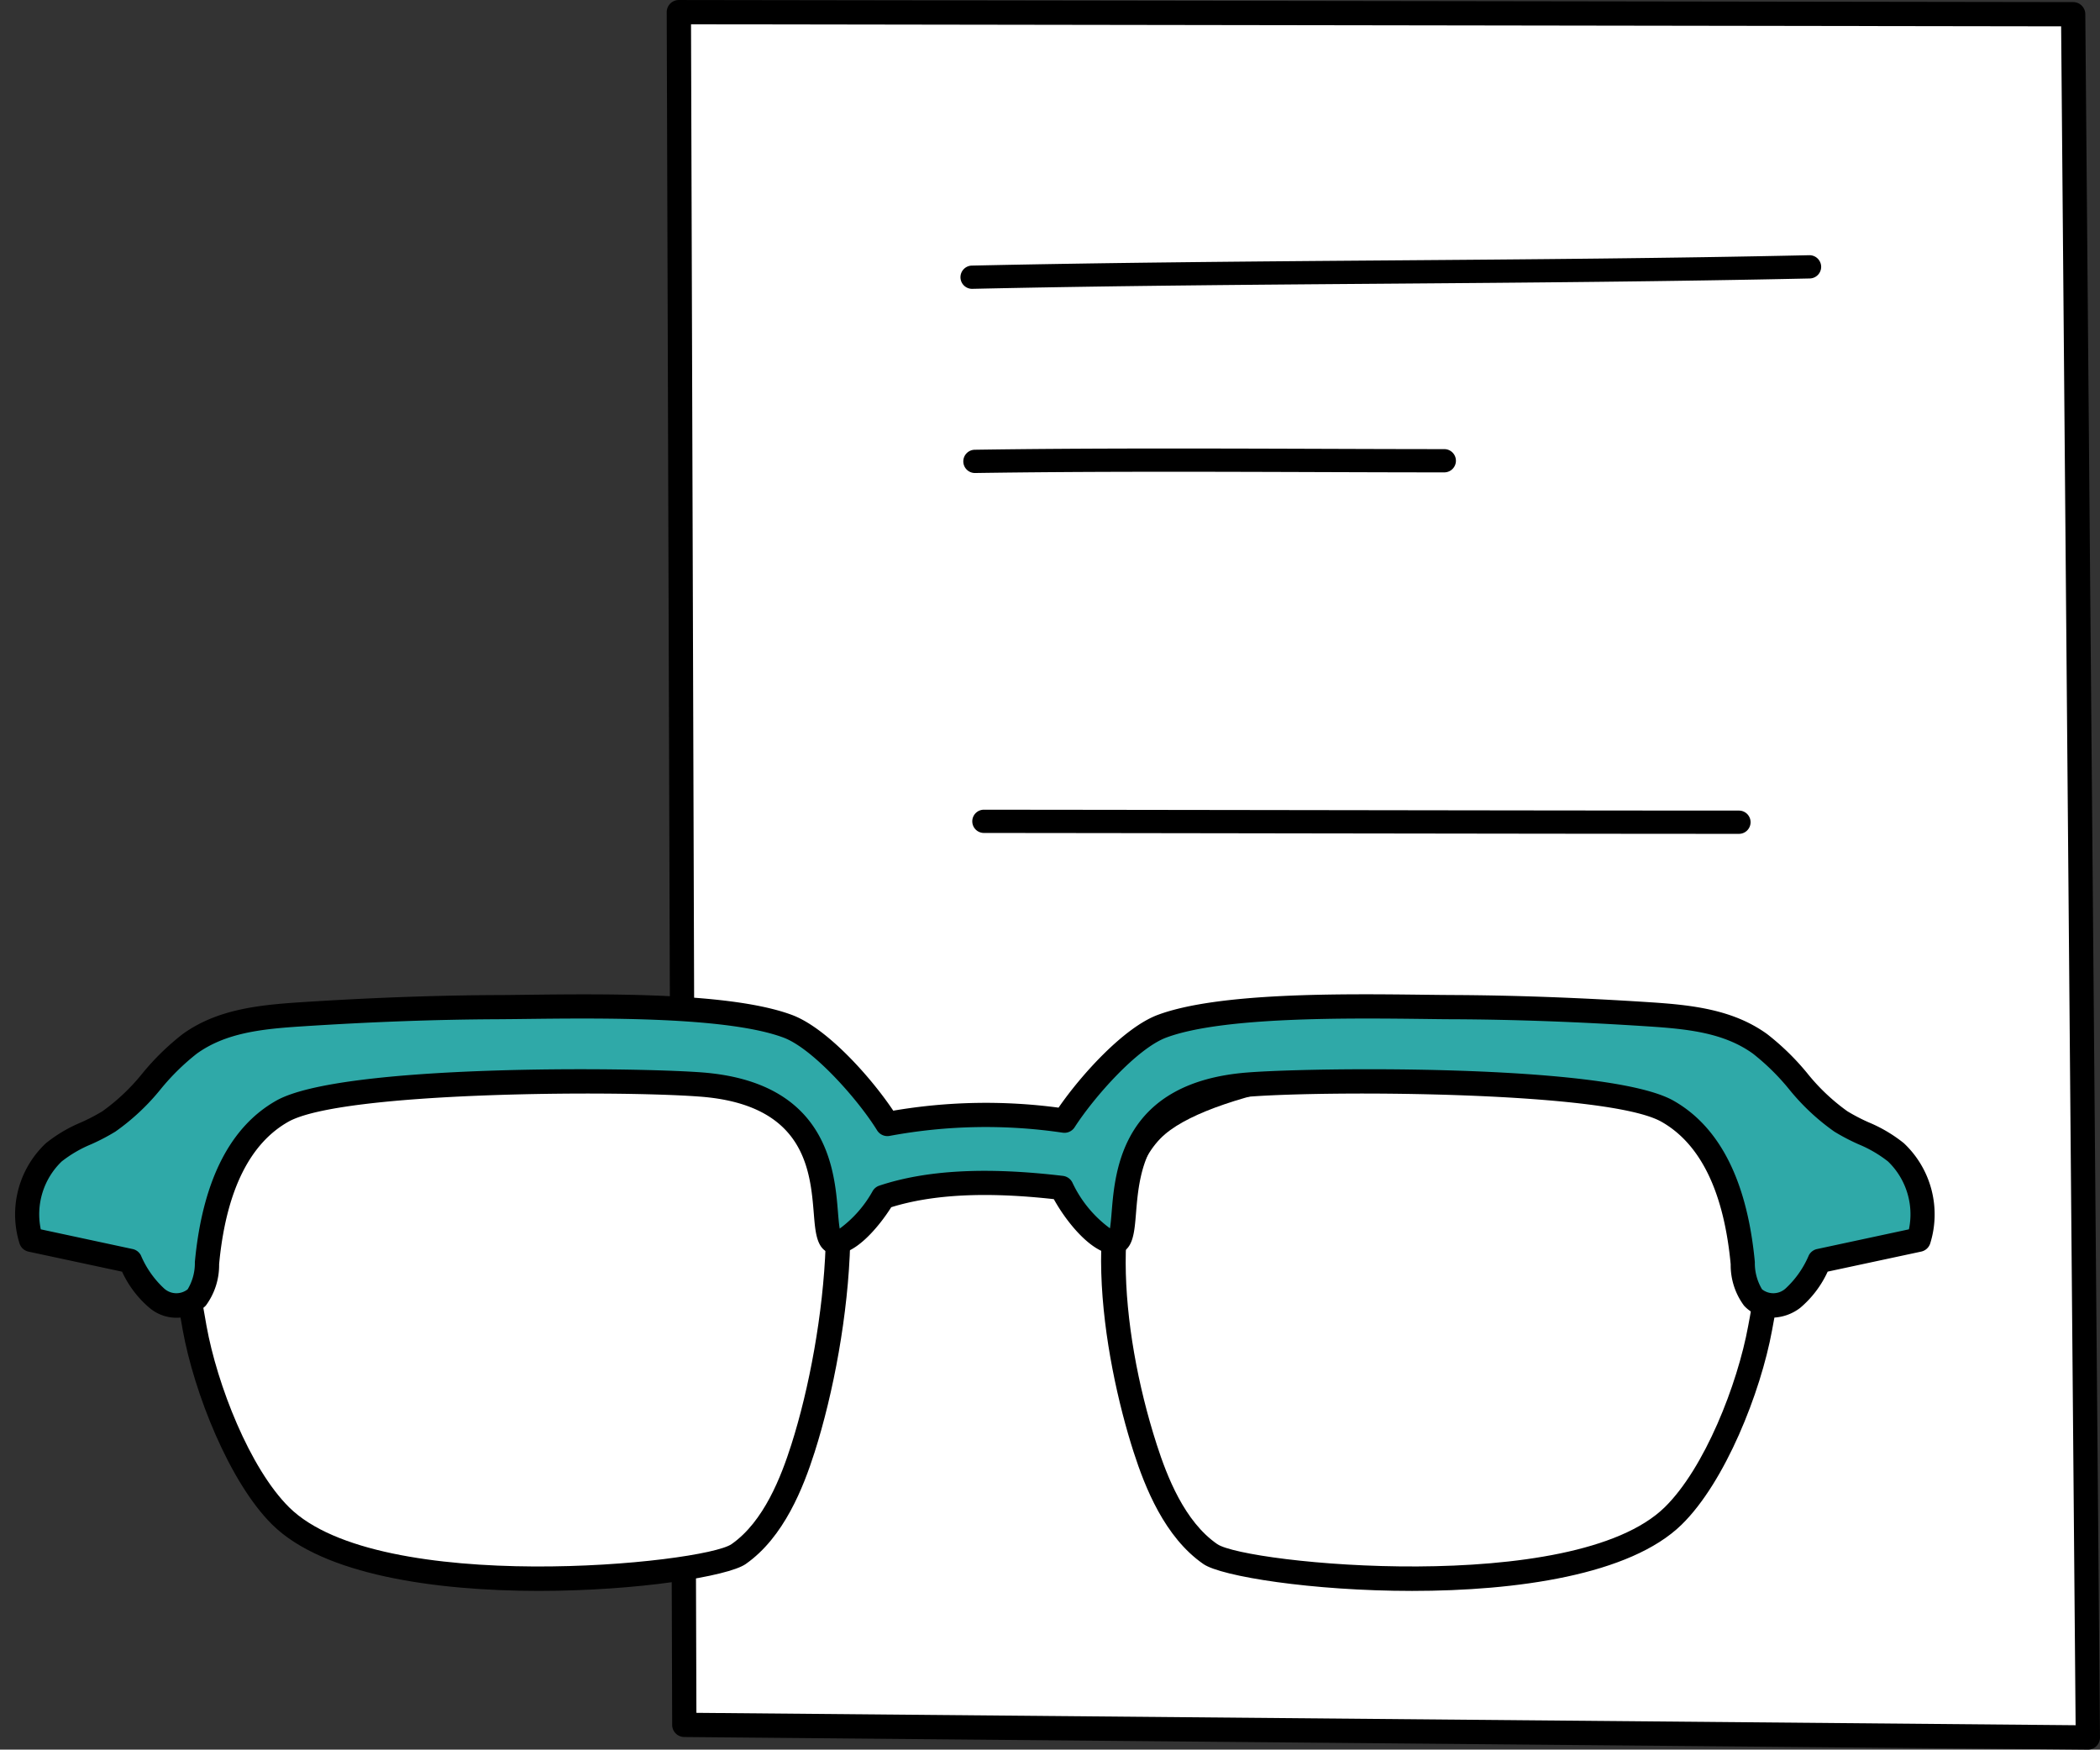
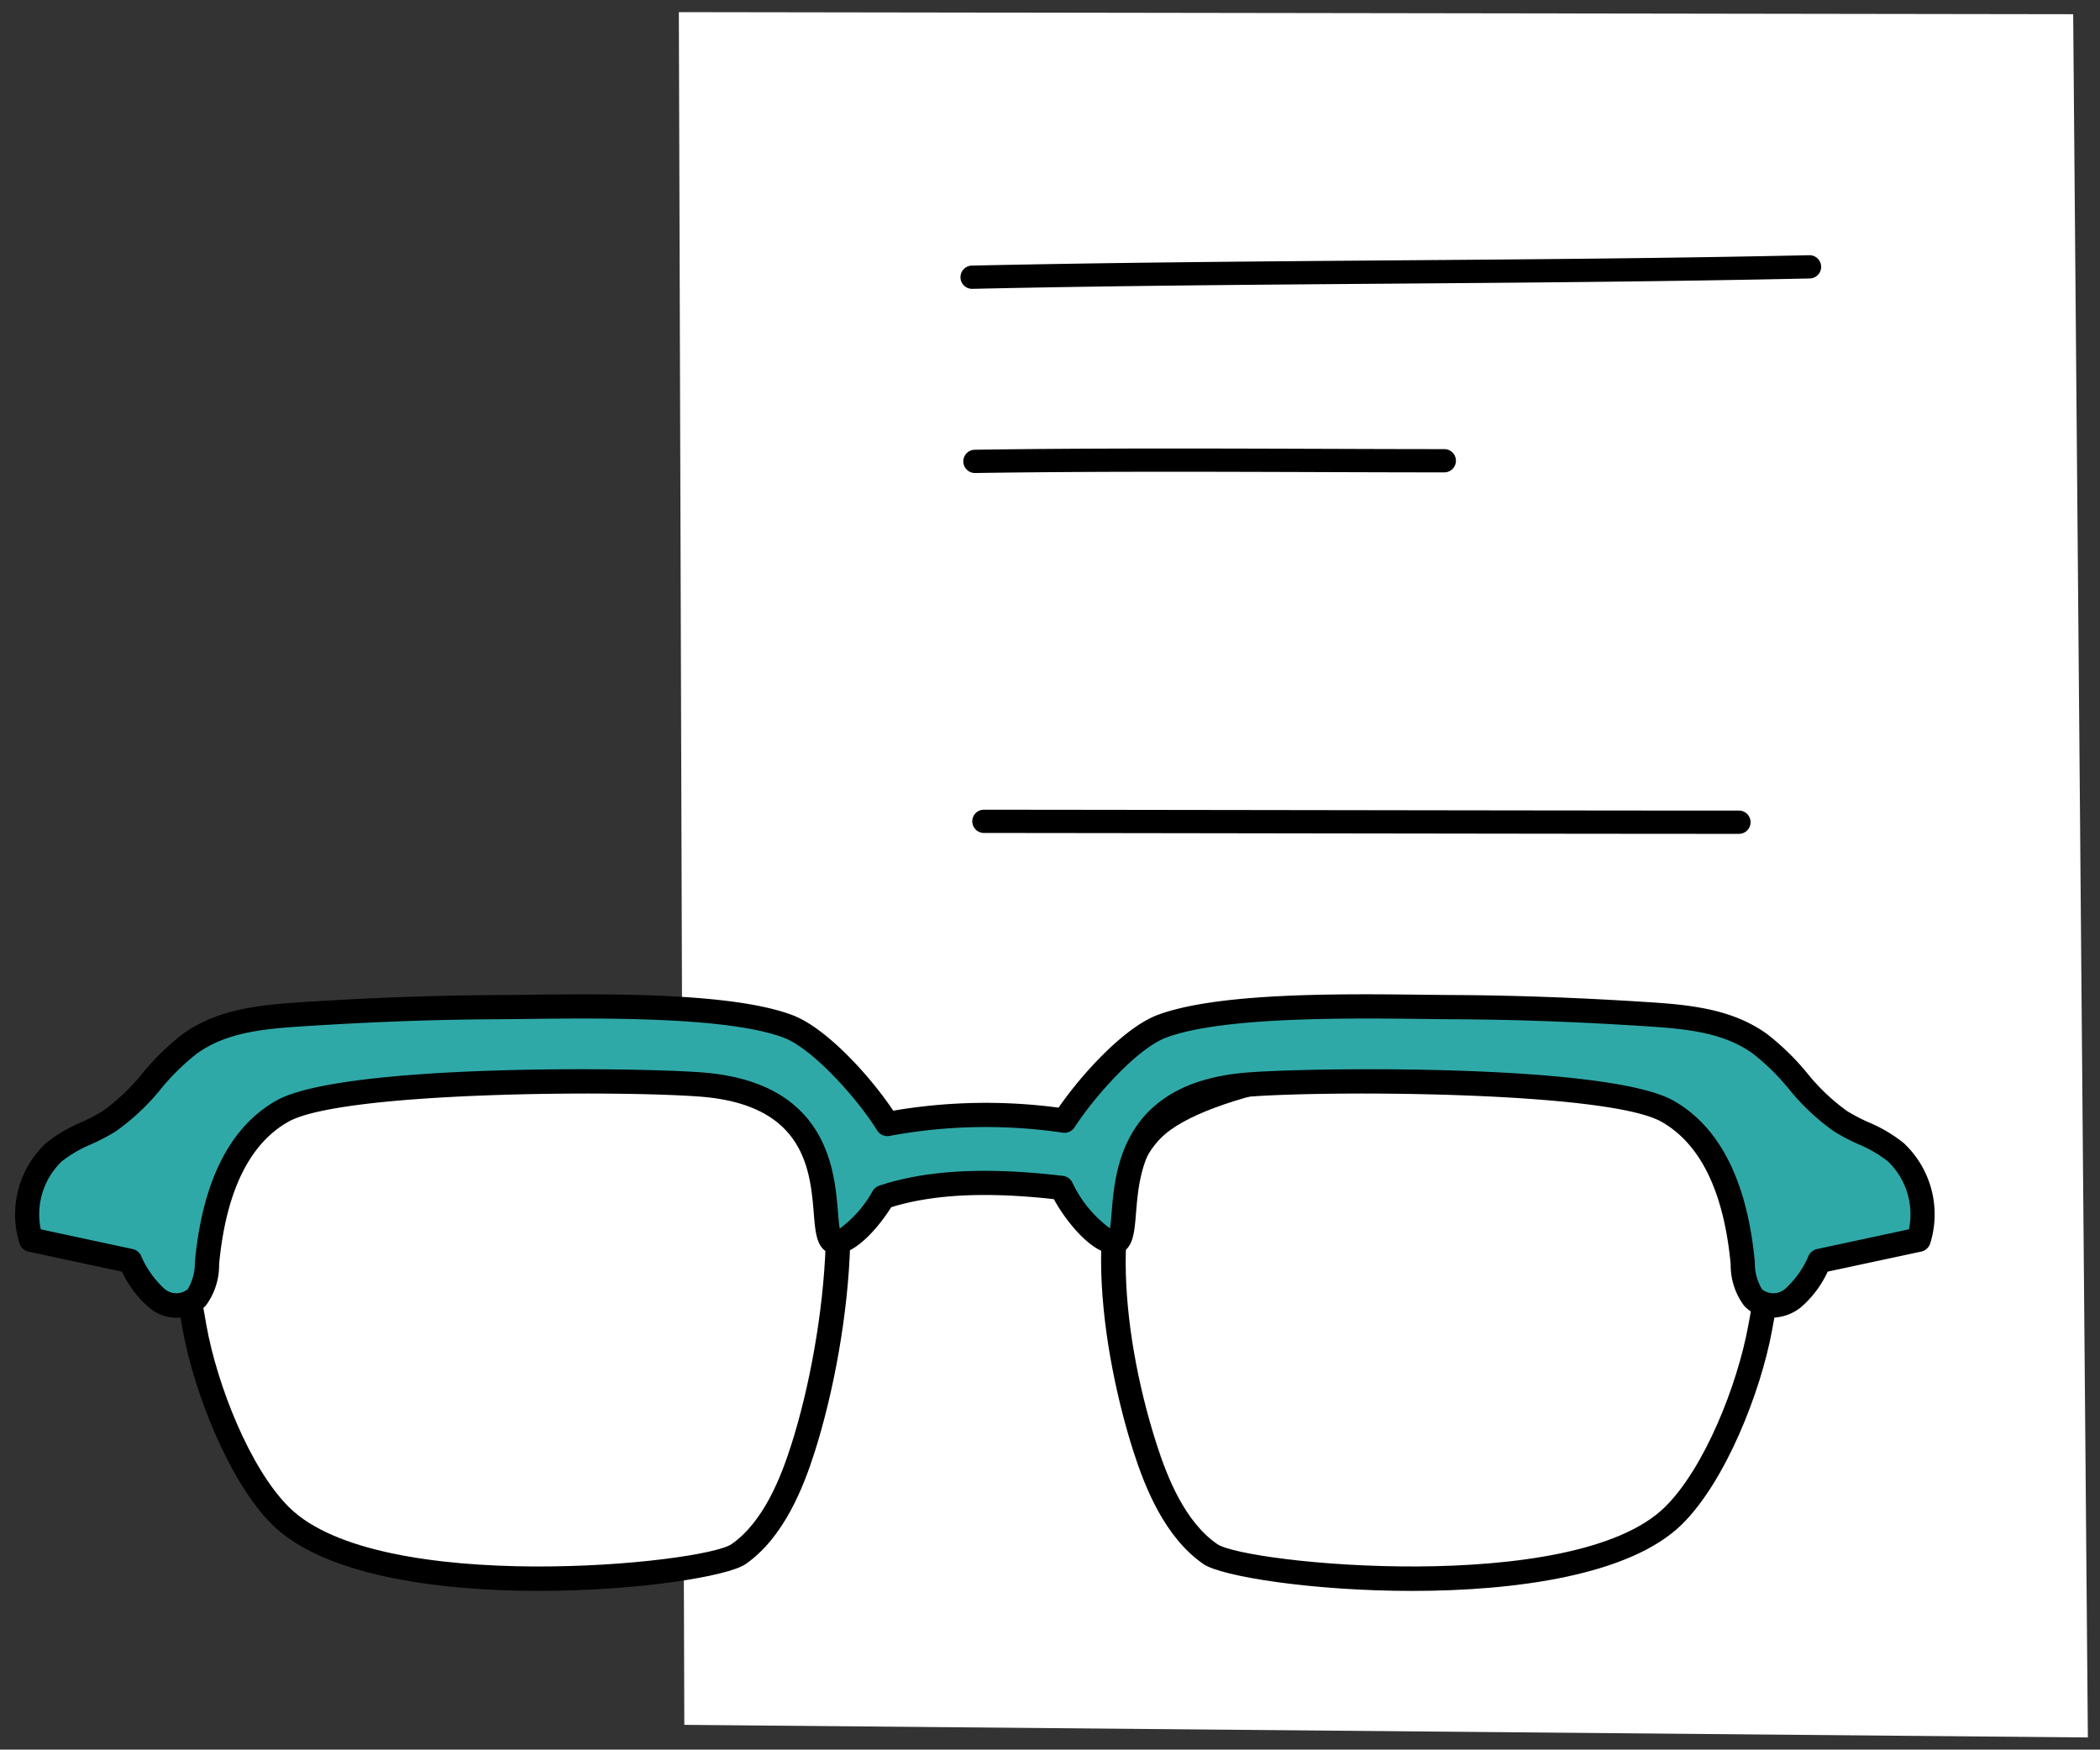
<svg xmlns="http://www.w3.org/2000/svg" width="138.486" height="115.361" viewBox="0 0 138.486 115.361">
  <rect x="0" y="0" width="138.486" height="115.361" fill="#333333" stroke="none" />
  <g id="Group_204" data-name="Group 204" transform="translate(-761 -70)">
    <rect id="Rectangle_20" data-name="Rectangle 20" width="138" height="115" transform="translate(761 70)" fill="#fff" opacity="0" />
    <g id="Group_170" data-name="Group 170" transform="translate(662.258 -157.655)">
      <g id="Group_156" data-name="Group 156">
        <path id="Path_187" data-name="Path 187" d="M143.509,228.455l91.95.137.969,113.623-92.558-.832Z" fill="#fff" />
-         <path id="Path_188" data-name="Path 188" d="M236.427,343.016h-.007l-92.558-.831a.8.8,0,0,1-.793-.8l-.36-112.929a.8.8,0,0,1,.8-.8h0l91.95.137a.8.8,0,0,1,.8.794l.969,113.623a.8.8,0,0,1-.8.807Zm-91.76-2.425,90.953.817-.955-112.016-90.353-.135Z" />
      </g>
      <g id="Group_163" data-name="Group 163">
        <g id="Group_157" data-name="Group 157">
          <path id="Path_189" data-name="Path 189" d="M113.428,299.034c-4.439,2.834-2.89,10.419-1.848,16.177.73,4.035,2.972,9.725,5.675,12.4,6.2,6.137,28.063,4,30.2,2.512s3.377-4.244,4.245-6.964c2.408-7.546,3.849-20.413-.315-23.995C145.8,294.364,119.687,295.039,113.428,299.034Z" fill="#fff" />
          <path id="Path_190" data-name="Path 190" d="M134.284,332.551c-6.792,0-14.223-1.04-17.592-4.372-2.83-2.8-5.152-8.7-5.9-12.826l-.1-.572c-1.086-5.966-2.437-13.391,2.309-16.421h0c6.635-4.236,32.989-4.894,38.906.2,4.541,3.907,3.016,17.135.556,24.845-.741,2.32-2.019,5.61-4.55,7.378C146.747,331.59,140.811,332.551,134.284,332.551Zm-20.425-32.842h0c-3.841,2.452-2.6,9.29-1.6,14.785l.1.574c.7,3.887,2.853,9.4,5.451,11.973,5.938,5.875,27.328,3.715,29.175,2.426,2.133-1.49,3.271-4.454,3.94-6.553,2.363-7.4,3.7-19.9-.074-23.145C145.591,295.238,119.848,295.887,113.859,299.709Z" />
        </g>
        <g id="Group_158" data-name="Group 158">
-           <path id="Path_191" data-name="Path 191" d="M212.949,299.034c4.488,2.834,2.922,10.419,1.868,16.177-.738,4.035-3,9.725-5.736,12.4-6.272,6.137-28.369,4-30.524,2.512s-3.414-4.244-4.292-6.964c-2.434-7.546-3.414-17.754.795-21.336C180.7,297.023,206.622,295.039,212.949,299.034Z" fill="#fff" />
          <path id="Path_192" data-name="Path 192" d="M191.866,332.552c-6.6,0-12.59-.96-13.764-1.771-2.558-1.767-3.85-5.057-4.6-7.378-2-6.209-4.039-17.871,1.038-22.191,6.041-5.14,32.174-7.061,38.835-2.854h0c4.8,3.03,3.432,10.458,2.334,16.426l-.105.57c-.756,4.129-3.1,10.028-5.965,12.828C206.237,331.512,198.727,332.552,191.866,332.552Zm8.05-34.855c-9.476,0-20.917,1.824-24.337,4.735-3.688,3.137-3.069,12.678-.552,20.479.677,2.1,1.827,5.063,3.984,6.553,1.869,1.291,23.5,3.452,29.51-2.426,2.625-2.569,4.8-8.085,5.509-11.972l.106-.571c1.01-5.494,2.268-12.331-1.614-14.784h0C210.318,298.32,205.453,297.7,199.916,297.7Z" />
        </g>
        <g id="Group_160" data-name="Group 160">
          <g id="Group_159" data-name="Group 159">
            <path id="Path_193" data-name="Path 193" d="M223.776,303.639c-1.072-.929-2.452-1.285-3.631-2.036-2.042-1.3-3.354-3.691-5.329-5.114-2.135-1.539-4.8-1.784-7.339-1.949-4.292-.278-8.59-.452-12.89-.472-4.624-.022-14.826-.376-19.21,1.26-2.126.793-5.053,4.087-6.435,6.228a35.581,35.581,0,0,0-11.674.217c-1.317-2.128-4.376-5.625-6.574-6.445-4.384-1.636-14.587-1.282-19.211-1.26-4.3.02-8.6.194-12.89.472-2.541.165-5.2.41-7.339,1.949-1.974,1.423-3.287,3.814-5.329,5.114-1.179.751-2.559,1.107-3.63,2.036a5.625,5.625,0,0,0-1.5,5.76l6.537,1.4a6.887,6.887,0,0,0,1.759,2.455,1.975,1.975,0,0,0,2.629-.046,4.648,4.648,0,0,0,.718-2.656c.43-3.97,1.723-7.82,4.929-9.631,3.82-2.159,22.162-2.172,27.6-1.759,10.456.793,7.306,10.06,8.8,10.364.742.151,2.234-1.26,3.223-2.945,3.515-1.17,7.748-1.084,11.762-.607.953,1.937,2.719,3.721,3.549,3.552,1.493-.3-1.657-9.571,8.8-10.364,5.441-.413,23.782-.4,27.6,1.759,3.206,1.811,4.5,5.661,4.93,9.631a4.64,4.64,0,0,0,.717,2.656,1.975,1.975,0,0,0,2.629.046,6.9,6.9,0,0,0,1.76-2.455l6.536-1.4A5.625,5.625,0,0,0,223.776,303.639Z" fill="#2fa9a8" />
            <path id="Path_194" data-name="Path 194" d="M215.6,314.535a2.452,2.452,0,0,1-1.845-.789,4.477,4.477,0,0,1-.882-2.728c-.012-.127-.024-.254-.038-.379-.495-4.568-2.018-7.6-4.528-9.021-3.521-1.99-21.66-2.073-27.148-1.657-6.918.525-7.272,4.861-7.506,7.731-.106,1.3-.2,2.417-1.194,2.619-1.42.285-3.261-1.85-4.222-3.59-4.458-.494-7.973-.32-10.721.532-.829,1.315-2.512,3.344-3.91,3.058-1-.2-1.089-1.323-1.195-2.619-.234-2.87-.587-7.206-7.506-7.731-5.488-.416-23.626-.332-27.148,1.657-2.509,1.418-4.033,4.453-4.528,9.021-.013.124-.025.25-.037.378a4.476,4.476,0,0,1-.883,2.729,2.746,2.746,0,0,1-3.7.15,6.884,6.884,0,0,1-1.817-2.393l-6.168-1.321a.8.8,0,0,1-.594-.537,6.439,6.439,0,0,1,1.738-6.611,9.565,9.565,0,0,1,2.318-1.373,12.664,12.664,0,0,0,1.408-.733,13.358,13.358,0,0,0,2.656-2.52,16.636,16.636,0,0,1,2.634-2.568c2.248-1.621,4.951-1.917,7.756-2.1,4.625-.3,8.857-.455,12.937-.475.561,0,1.2-.01,1.91-.018,5.413-.064,13.594-.159,17.585,1.329,2.3.858,5.2,4.1,6.677,6.312a36.353,36.353,0,0,1,10.9-.2c1.507-2.186,4.325-5.289,6.541-6.115,3.99-1.489,12.17-1.394,17.585-1.329.7.008,1.348.016,1.909.018,4.08.02,8.313.175,12.938.475,2.8.181,5.507.477,7.755,2.1a16.588,16.588,0,0,1,2.634,2.567,13.313,13.313,0,0,0,2.657,2.521,12.331,12.331,0,0,0,1.408.733,9.56,9.56,0,0,1,2.317,1.373h0a6.439,6.439,0,0,1,1.738,6.611.8.8,0,0,1-.594.537l-6.168,1.321a6.872,6.872,0,0,1-1.817,2.393A3.109,3.109,0,0,1,215.6,314.535Zm-26.568-16.379c7.4,0,17.159.428,20.063,2.069,2.984,1.686,4.778,5.131,5.331,10.241.015.133.028.267.04.4a3.36,3.36,0,0,0,.475,1.8,1.2,1.2,0,0,0,1.556-.058,6.343,6.343,0,0,0,1.528-2.18.8.8,0,0,1,.544-.417l6.058-1.3a4.836,4.836,0,0,0-1.379-4.475h0a8.213,8.213,0,0,0-1.947-1.134,13.884,13.884,0,0,1-1.588-.831,14.725,14.725,0,0,1-3-2.812,15.137,15.137,0,0,0-2.369-2.329c-1.906-1.373-4.263-1.627-6.923-1.8-4.594-.3-8.795-.452-12.843-.471-.564,0-1.211-.01-1.92-.019-4.973-.058-13.3-.156-17.006,1.228-1.914.714-4.739,3.893-6.043,5.913a.8.8,0,0,1-.79.357,34.693,34.693,0,0,0-11.407.212.8.8,0,0,1-.829-.365c-1.282-2.071-4.25-5.4-6.174-6.117-3.711-1.384-12.034-1.286-17.007-1.228-.709.009-1.356.016-1.92.019-4.048.019-8.249.173-12.842.471-2.66.172-5.017.426-6.923,1.8a15.2,15.2,0,0,0-2.371,2.33,14.711,14.711,0,0,1-3,2.811,13.968,13.968,0,0,1-1.588.831,8.219,8.219,0,0,0-1.948,1.134,4.833,4.833,0,0,0-1.378,4.475l6.058,1.3a.8.8,0,0,1,.543.416,6.342,6.342,0,0,0,1.528,2.181,1.2,1.2,0,0,0,1.556.058,3.347,3.347,0,0,0,.475-1.8c.013-.134.026-.268.04-.4.554-5.111,2.347-8.556,5.332-10.242,4.294-2.426,23.578-2.2,28.056-1.861,8.282.629,8.754,6.416,8.981,9.2.03.373.066.811.116,1.1a7.718,7.718,0,0,0,2.175-2.479.8.8,0,0,1,.438-.354c3.1-1.032,7.058-1.243,12.108-.643a.8.8,0,0,1,.624.441,7.878,7.878,0,0,0,2.477,3.016c.048-.284.083-.711.113-1.076.227-2.781.7-8.568,8.98-9.2C182.491,298.254,185.493,298.156,189.035,298.156Z" />
          </g>
        </g>
      </g>
      <g id="Group_164" data-name="Group 164">
        <path id="Path_197" data-name="Path 197" d="M162.835,246.2a.267.267,0,0,1-.006-.533c9.21-.2,18.578-.274,27.638-.343s18.4-.139,27.6-.342a.272.272,0,0,1,.273.261.268.268,0,0,1-.262.273c-9.2.2-18.56.273-27.61.342s-18.424.139-27.63.342Z" stroke="#000" stroke-width="1" />
      </g>
      <g id="Group_165" data-name="Group 165">
        <path id="Path_198" data-name="Path 198" d="M163.035,258.343a.267.267,0,0,1,0-.534c7.382-.111,15.512-.084,22.686-.061,2.9.01,5.687.02,8.266.02a.266.266,0,1,1,0,.533c-2.58,0-5.365-.009-8.268-.019-7.17-.024-15.3-.051-22.676.061Z" stroke="#000" stroke-width="1" />
      </g>
      <g id="Group_166" data-name="Group 166">
        <path id="Path_199" data-name="Path 199" d="M213.419,282.135c-7.228,0-17.665-.016-28.393-.031-7.306-.011-14.746-.022-21.4-.028a.266.266,0,0,1,0-.533h0c6.654.006,14.094.017,21.4.027,10.727.016,21.164.031,28.392.031a.267.267,0,1,1,0,.534Z" stroke="#000" stroke-width="1" />
      </g>
    </g>
  </g>
</svg>